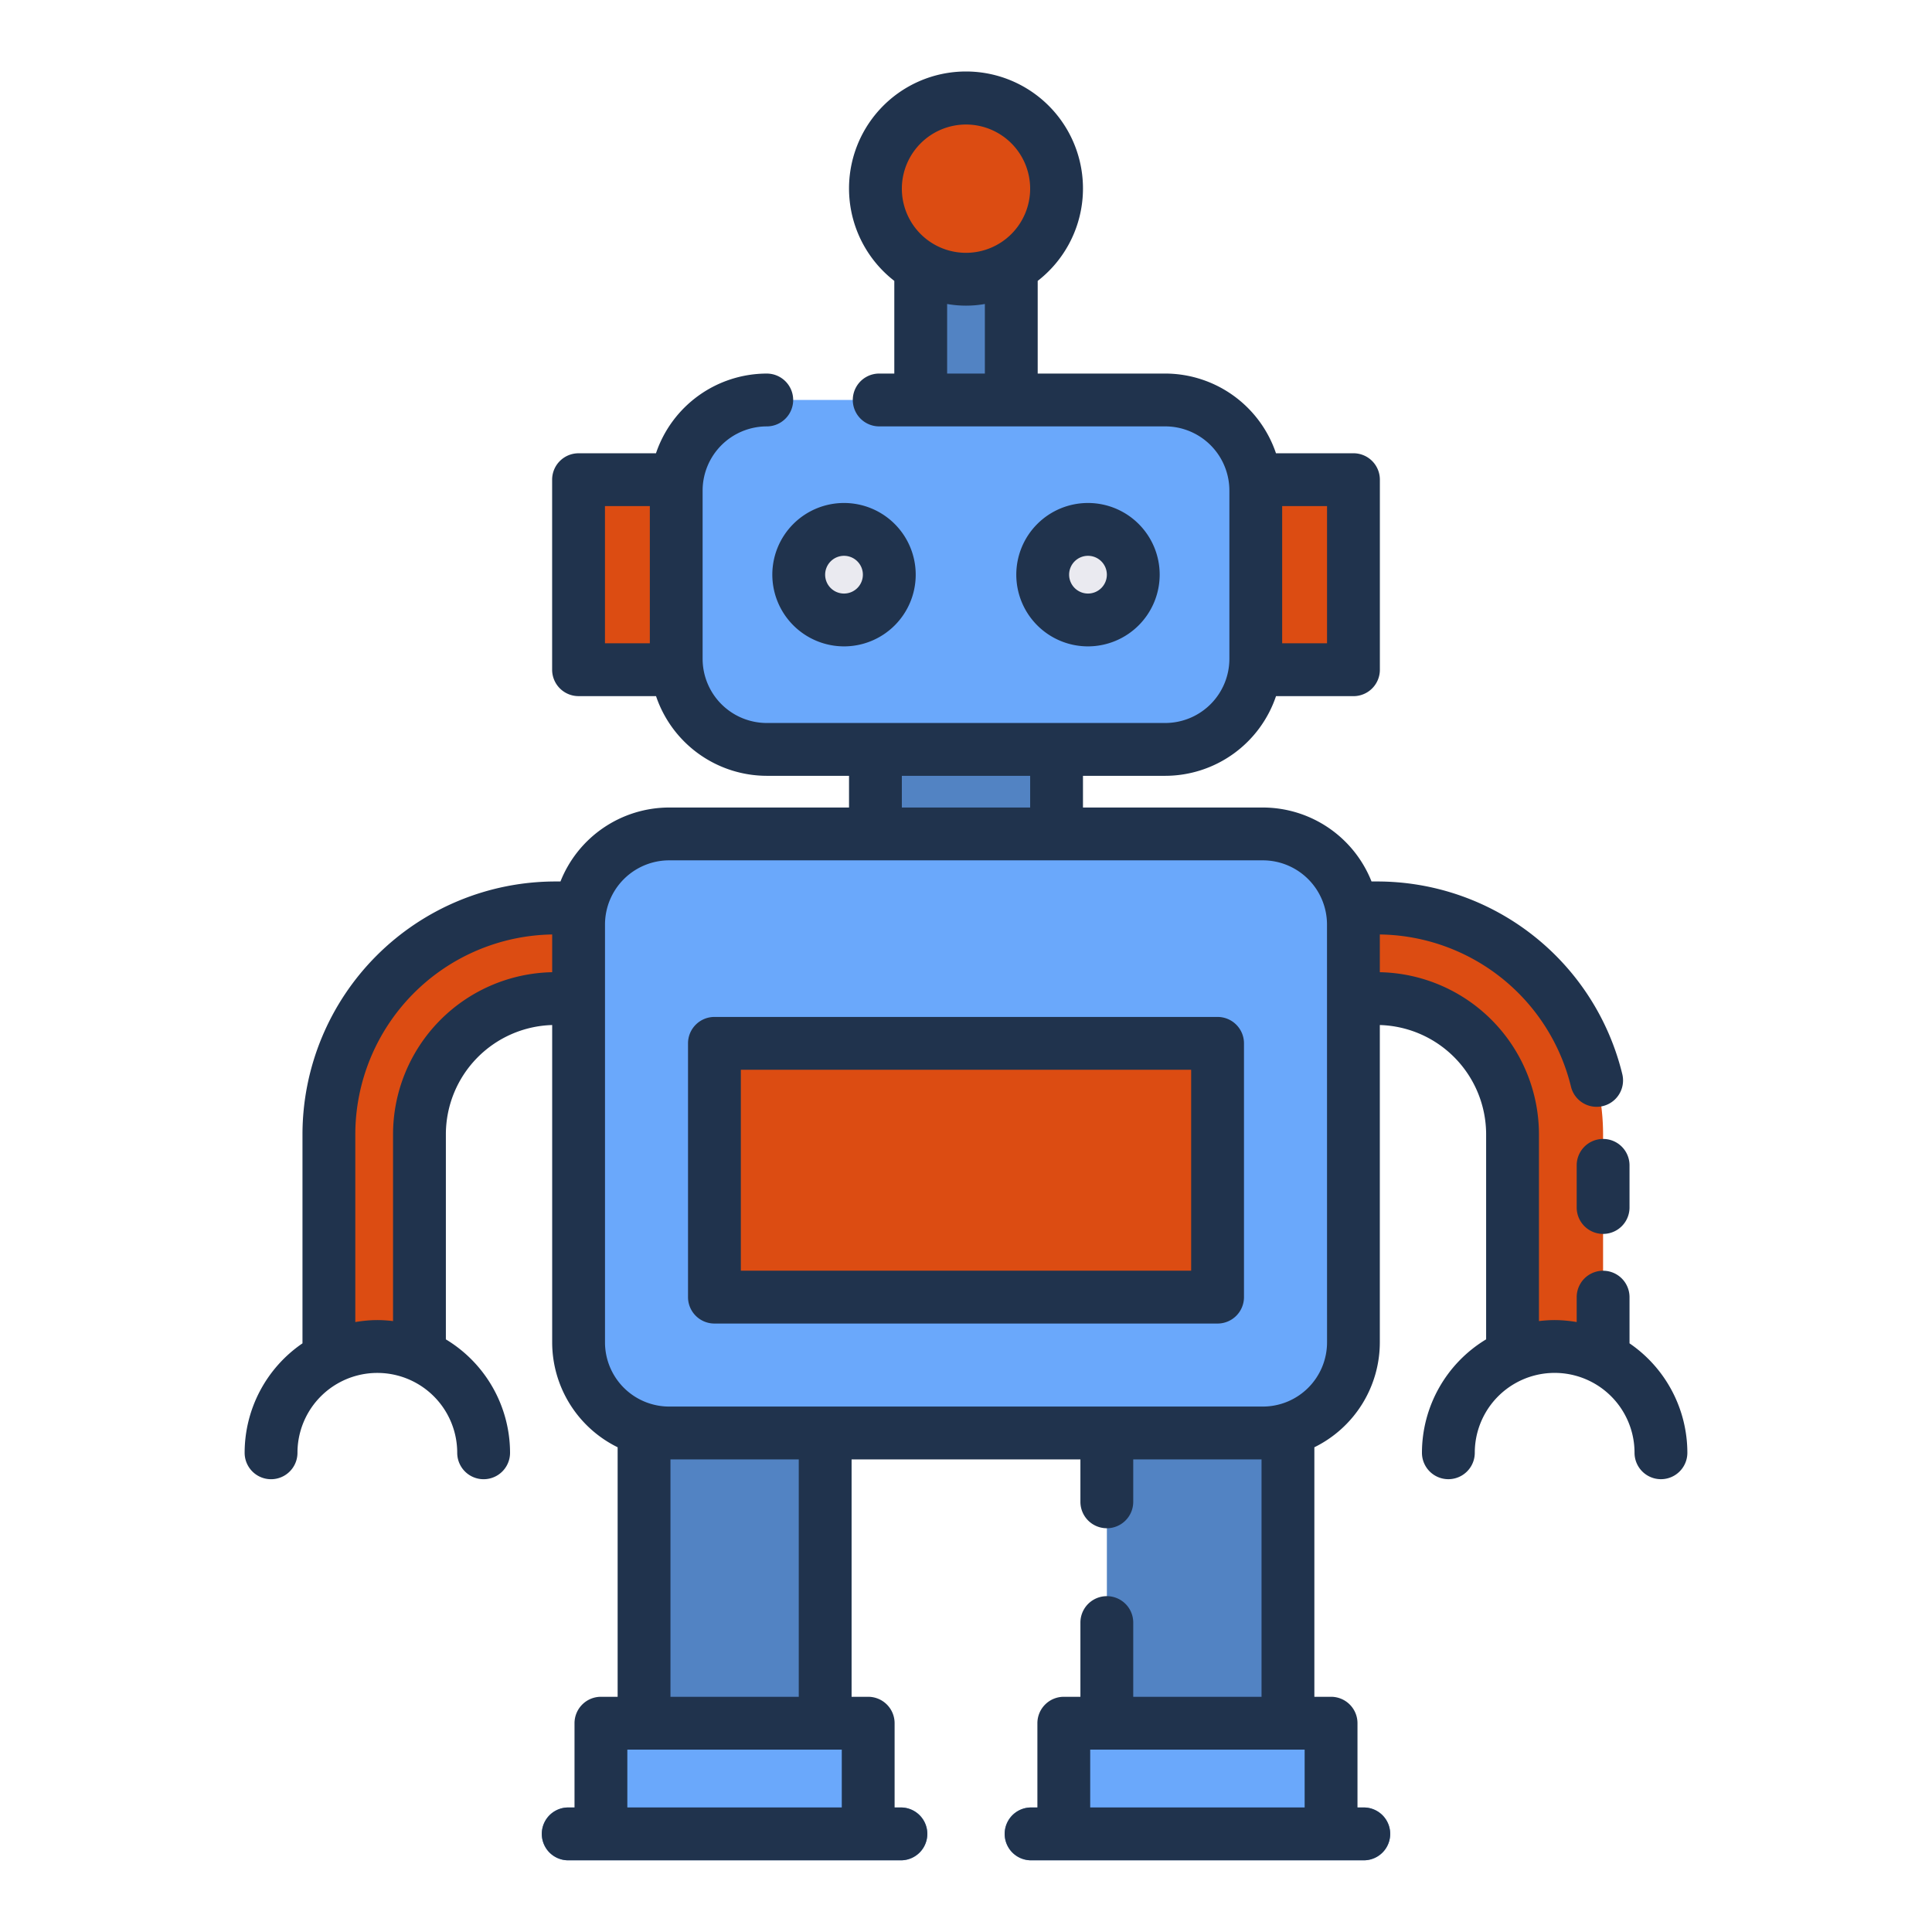
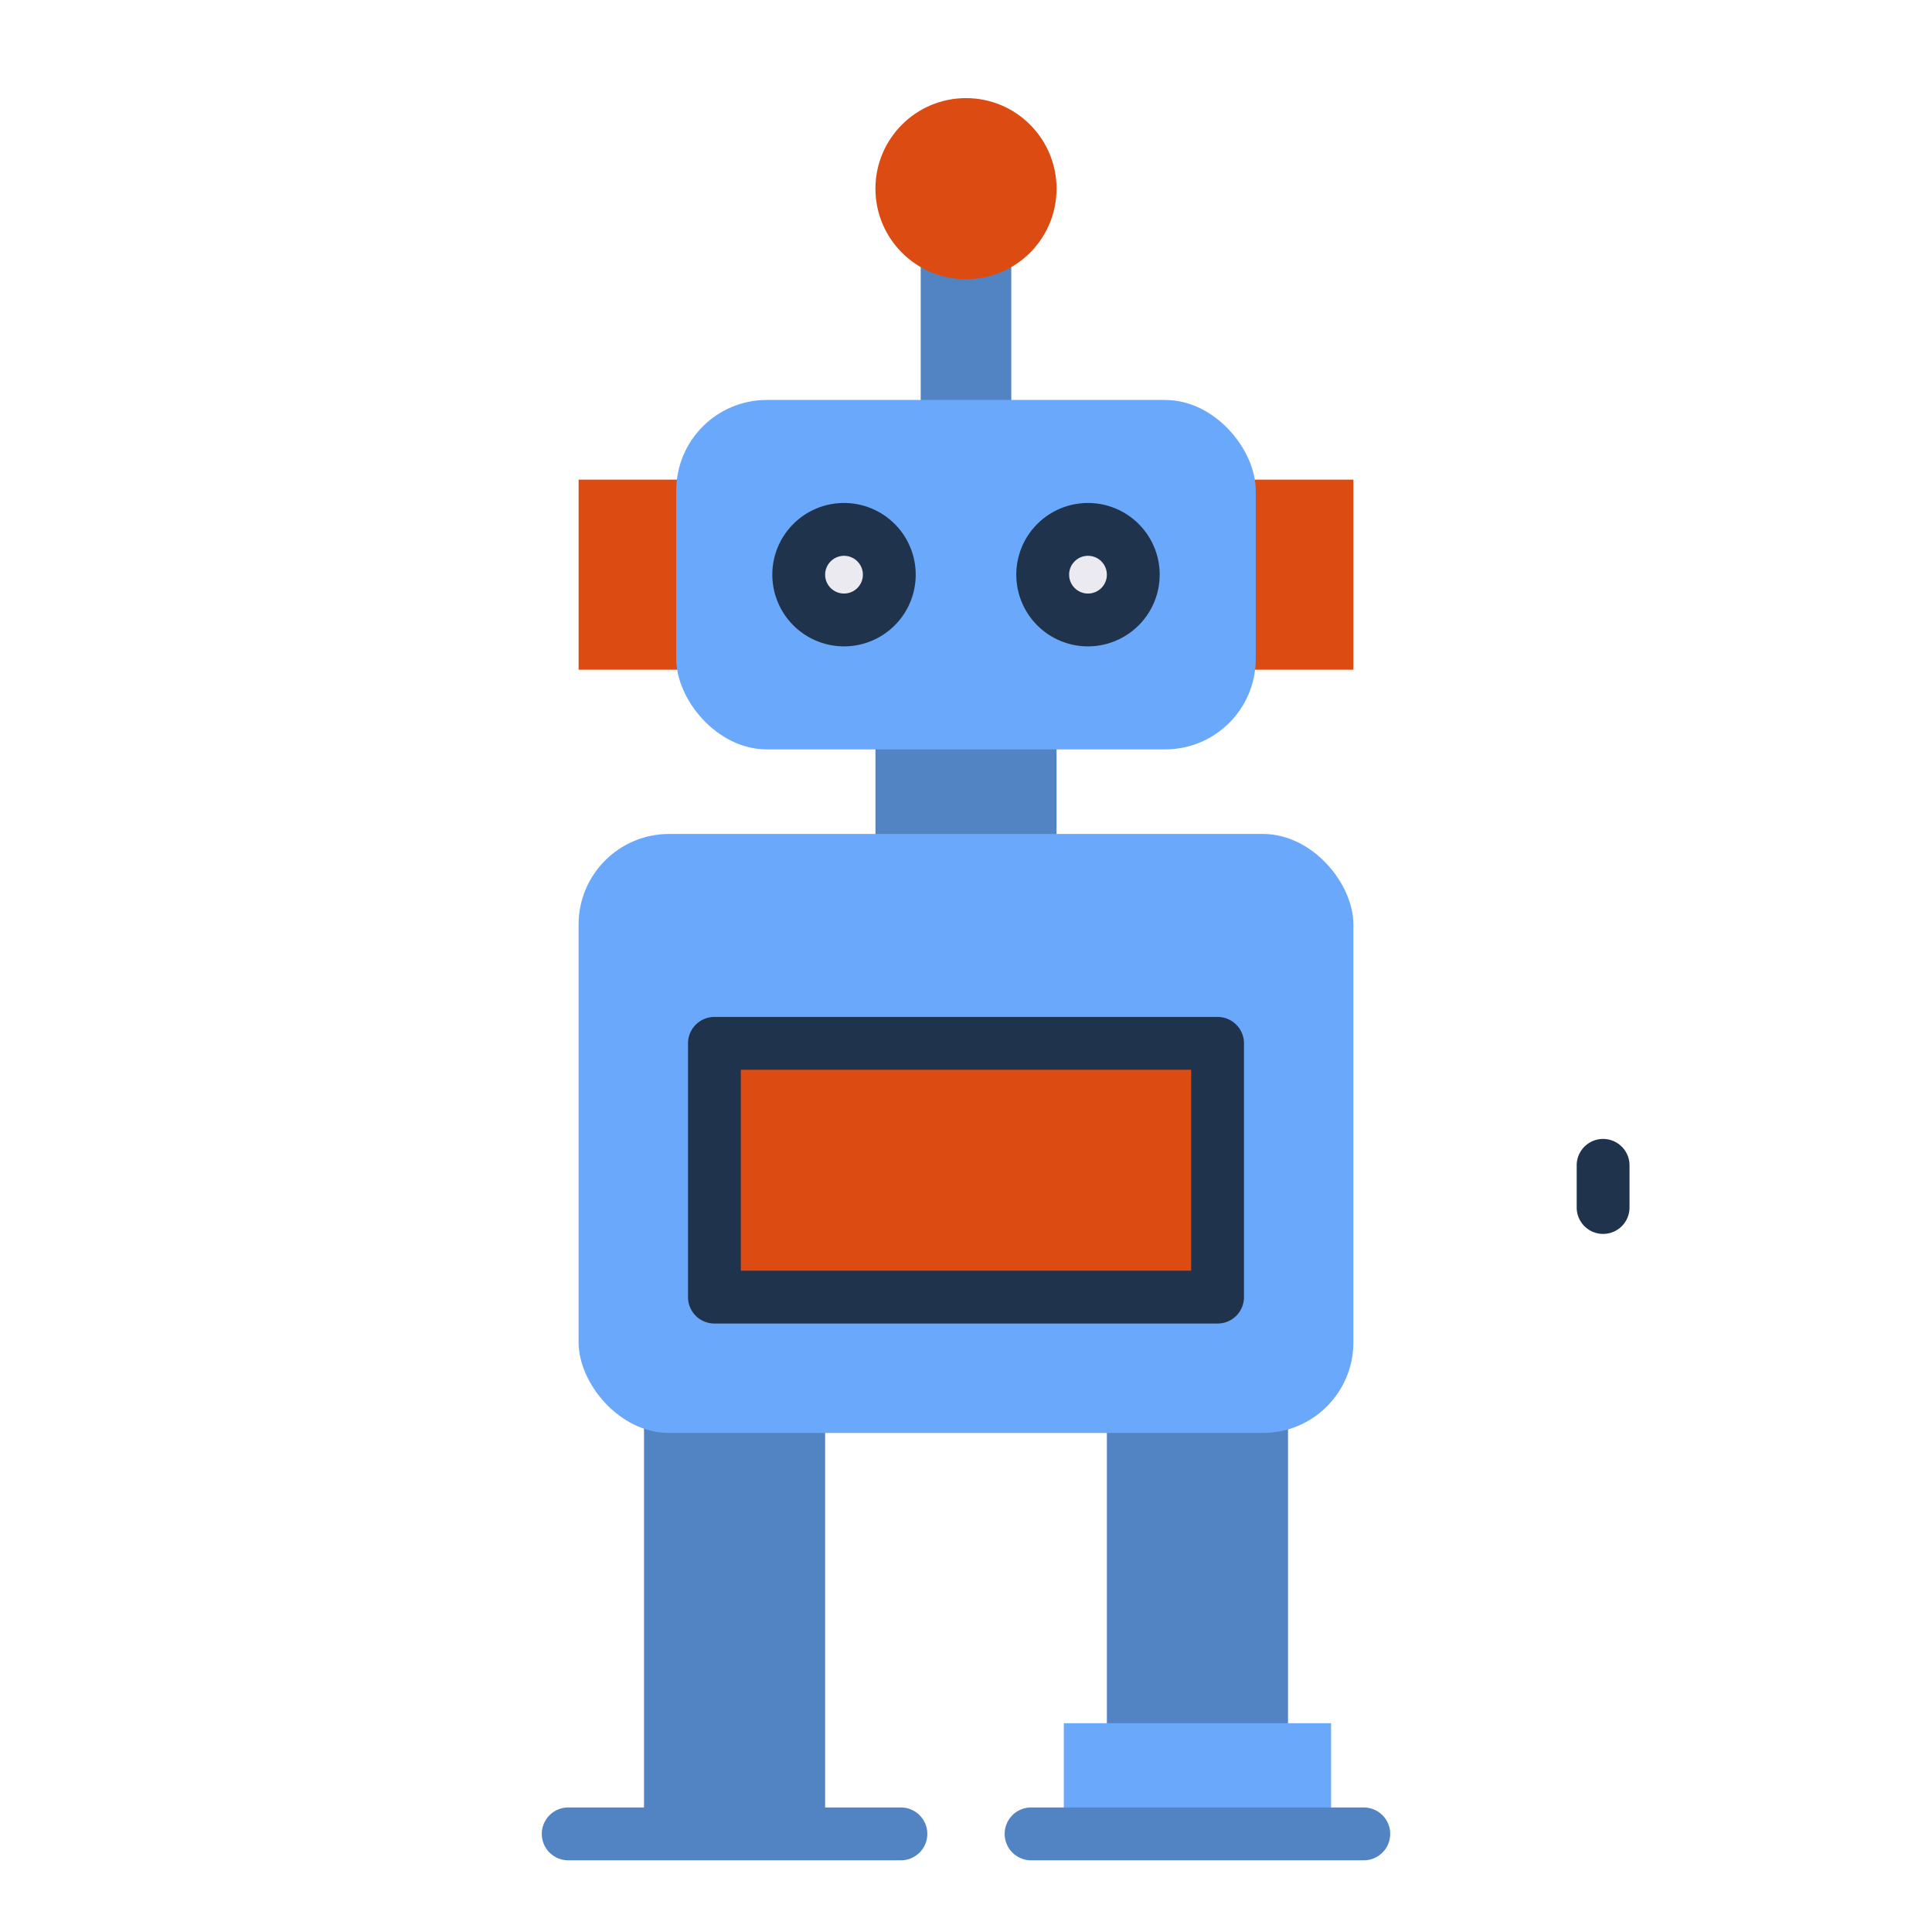
<svg xmlns="http://www.w3.org/2000/svg" height="512" viewBox="0 0 128 128" width="512">
  <g>
    <g>
-       <path d="m106.208 90.458h-6v-15.306a9.01 9.01 0 0 0 -9-9h-11.875v-6h11.875a15.016 15.016 0 0 1 15 15z" fill="#dc4c12" />
-       <path d="m21.792 90.458h6v-15.306a9.01 9.01 0 0 1 9-9h11.875v-6h-11.875a15.016 15.016 0 0 0 -15 15z" fill="#dc4c12" />
      <path d="m73.333 90.645h12v30.855h-12z" fill="#5283c3" transform="matrix(-1 0 0 -1 158.667 212.145)" />
      <path d="m70.48 114.167h17.707v7.333h-17.707z" fill="#6aa8fb" transform="matrix(-1 0 0 -1 158.667 235.667)" />
      <g fill="#5283c3">
        <path d="m90.354 123.25h-22.042a1.75 1.75 0 0 1 0-3.5h22.042a1.75 1.75 0 0 1 0 3.5z" />
        <path d="m61 15.835h6v23.833h-6z" />
        <path d="m58 45.837h12v13.163h-12z" />
        <path d="m42.667 90.645h12v30.855h-12z" />
      </g>
-       <path d="m39.813 114.167h17.707v7.333h-17.707z" fill="#6aa8fb" />
      <path d="m74.54 31.777h15.126v12.594h-15.126z" fill="#dc4c12" />
      <path d="m38.333 31.777h15.126v12.594h-15.126z" fill="#dc4c12" transform="matrix(-1 0 0 -1 91.793 76.148)" />
      <rect fill="#6aa8fb" height="23.15" rx="6" width="38.394" x="44.803" y="26.499" />
      <rect fill="#6aa8fb" height="39.686" rx="6" width="51.333" x="38.333" y="55.252" />
      <path d="m55.594 60.865h16.813v33.333h-16.813z" fill="#dc4c12" transform="matrix(0 1 -1 0 141.531 13.531)" />
      <circle cx="64" cy="12.5" fill="#dc4c12" r="6" />
      <circle cx="55.918" cy="38.074" fill="#eaeaf0" r="3" />
      <circle cx="72.082" cy="38.074" fill="#eaeaf0" r="3" />
      <path d="m59.687 123.25h-22.041a1.75 1.75 0 0 1 0-3.5h22.041a1.75 1.75 0 1 1 0 3.5z" fill="#5283c3" />
    </g>
    <g fill="#20334d">
      <path d="m106.21 75.458a1.749 1.749 0 0 0 -1.75 1.75v2.792a1.75 1.75 0 0 0 3.5 0v-2.792a1.749 1.749 0 0 0 -1.75-1.75z" />
-       <path d="m107.96 89v-3.06a1.75 1.75 0 0 0 -3.5 0v1.65a8.787 8.787 0 0 0 -1.46-.132 8.933 8.933 0 0 0 -1.04.067v-12.375a10.756 10.756 0 0 0 -10.543-10.739v-2.5a13.215 13.215 0 0 1 12.668 10.1 1.75 1.75 0 0 0 3.4-.83 16.712 16.712 0 0 0 -16.275-12.781h-.343a7.757 7.757 0 0 0 -7.2-4.9h-11.917v-2.1h5.45a7.758 7.758 0 0 0 7.339-5.278h5.131a1.749 1.749 0 0 0 1.75-1.75v-12.592a1.749 1.749 0 0 0 -1.75-1.75h-5.133a7.758 7.758 0 0 0 -7.34-5.281h-8.447v-6.139a7.75 7.75 0 1 0 -9.5 0v6.139h-1a1.75 1.75 0 0 0 0 3.5h18.95a4.254 4.254 0 0 1 4.25 4.25v11.149a4.254 4.254 0 0 1 -4.25 4.252h-26.4a4.255 4.255 0 0 1 -4.25-4.25v-11.15a4.255 4.255 0 0 1 4.25-4.25 1.75 1.75 0 0 0 0-3.5 7.759 7.759 0 0 0 -7.34 5.281h-5.13a1.75 1.75 0 0 0 -1.75 1.75v12.589a1.75 1.75 0 0 0 1.75 1.75h5.134a7.759 7.759 0 0 0 7.336 5.28h5.45v2.1h-11.917a7.757 7.757 0 0 0 -7.2 4.9h-.343a16.769 16.769 0 0 0 -16.75 16.75v13.85a8.787 8.787 0 0 0 -3.832 7.252 1.75 1.75 0 0 0 3.5 0 5.292 5.292 0 0 1 10.584 0 1.75 1.75 0 0 0 3.5 0 8.789 8.789 0 0 0 -4.252-7.515v-13.587a7.253 7.253 0 0 1 7.043-7.239v21.027a7.753 7.753 0 0 0 4.337 6.947v16.532h-1.107a1.75 1.75 0 0 0 -1.75 1.75v5.583h-.417a1.75 1.75 0 0 0 0 3.5h22.041a1.75 1.75 0 1 0 0-3.5h-.417v-5.583a1.75 1.75 0 0 0 -1.75-1.75h-1.1v-15.729h15.16v2.812a1.75 1.75 0 0 0 3.5 0v-2.812h8.5v15.729h-8.5v-4.917a1.75 1.75 0 0 0 -3.5 0v4.917h-1.1a1.75 1.75 0 0 0 -1.75 1.75v5.583h-.417a1.75 1.75 0 0 0 0 3.5h22.041a1.75 1.75 0 0 0 0-3.5h-.417v-5.583a1.75 1.75 0 0 0 -1.75-1.75h-1.107v-16.532a7.752 7.752 0 0 0 4.337-6.947v-21.027a7.253 7.253 0 0 1 7.043 7.239v13.585a8.789 8.789 0 0 0 -4.252 7.515 1.75 1.75 0 0 0 3.5 0 5.292 5.292 0 0 1 10.584 0 1.75 1.75 0 0 0 3.5 0 8.79 8.79 0 0 0 -3.832-7.25zm-43.96-80.75a4.25 4.25 0 1 1 -4.25 4.25 4.254 4.254 0 0 1 4.25-4.25zm-1.25 11.89a7.157 7.157 0 0 0 2.5 0v4.609h-2.5zm25.17 22.48h-2.973v-9.09h2.973zm-47.84-9.09h2.973v9.09h-2.973zm32.149 86.22v-3.833h1.071.029s.019 0 .029 0h11.942.029s.019 0 .029 0h1.078v3.833zm-12.479-68.35h8.5v2.1h-8.5zm-33.71 23.75v12.375a8.933 8.933 0 0 0 -1.04-.067 8.787 8.787 0 0 0 -1.46.132v-12.44a13.259 13.259 0 0 1 13.043-13.239v2.5a10.756 10.756 0 0 0 -10.543 10.739zm15.523 44.6v-3.833h1.078.029s.019 0 .029 0h11.942.029s.019 0 .029 0h1.071v3.833zm11.357-7.333h-8.5v-15.729h8.5zm35-23.479a4.255 4.255 0 0 1 -4.25 4.25h-39.337a4.255 4.255 0 0 1 -4.25-4.25v-27.686a4.255 4.255 0 0 1 4.25-4.252h39.334a4.254 4.254 0 0 1 4.25 4.25z" />
      <path d="m80.667 67.375h-33.334a1.75 1.75 0 0 0 -1.75 1.75v16.813a1.751 1.751 0 0 0 1.75 1.75h33.334a1.75 1.75 0 0 0 1.75-1.75v-16.813a1.749 1.749 0 0 0 -1.75-1.75zm-1.75 16.813h-29.834v-13.313h29.834z" />
      <path d="m55.918 42.824a4.75 4.75 0 1 0 -4.75-4.75 4.756 4.756 0 0 0 4.75 4.75zm0-6a1.25 1.25 0 1 1 -1.25 1.25 1.252 1.252 0 0 1 1.25-1.25z" />
      <path d="m76.832 38.074a4.75 4.75 0 1 0 -4.75 4.75 4.756 4.756 0 0 0 4.75-4.75zm-6 0a1.25 1.25 0 1 1 1.25 1.25 1.252 1.252 0 0 1 -1.25-1.25z" />
    </g>
  </g>
</svg>